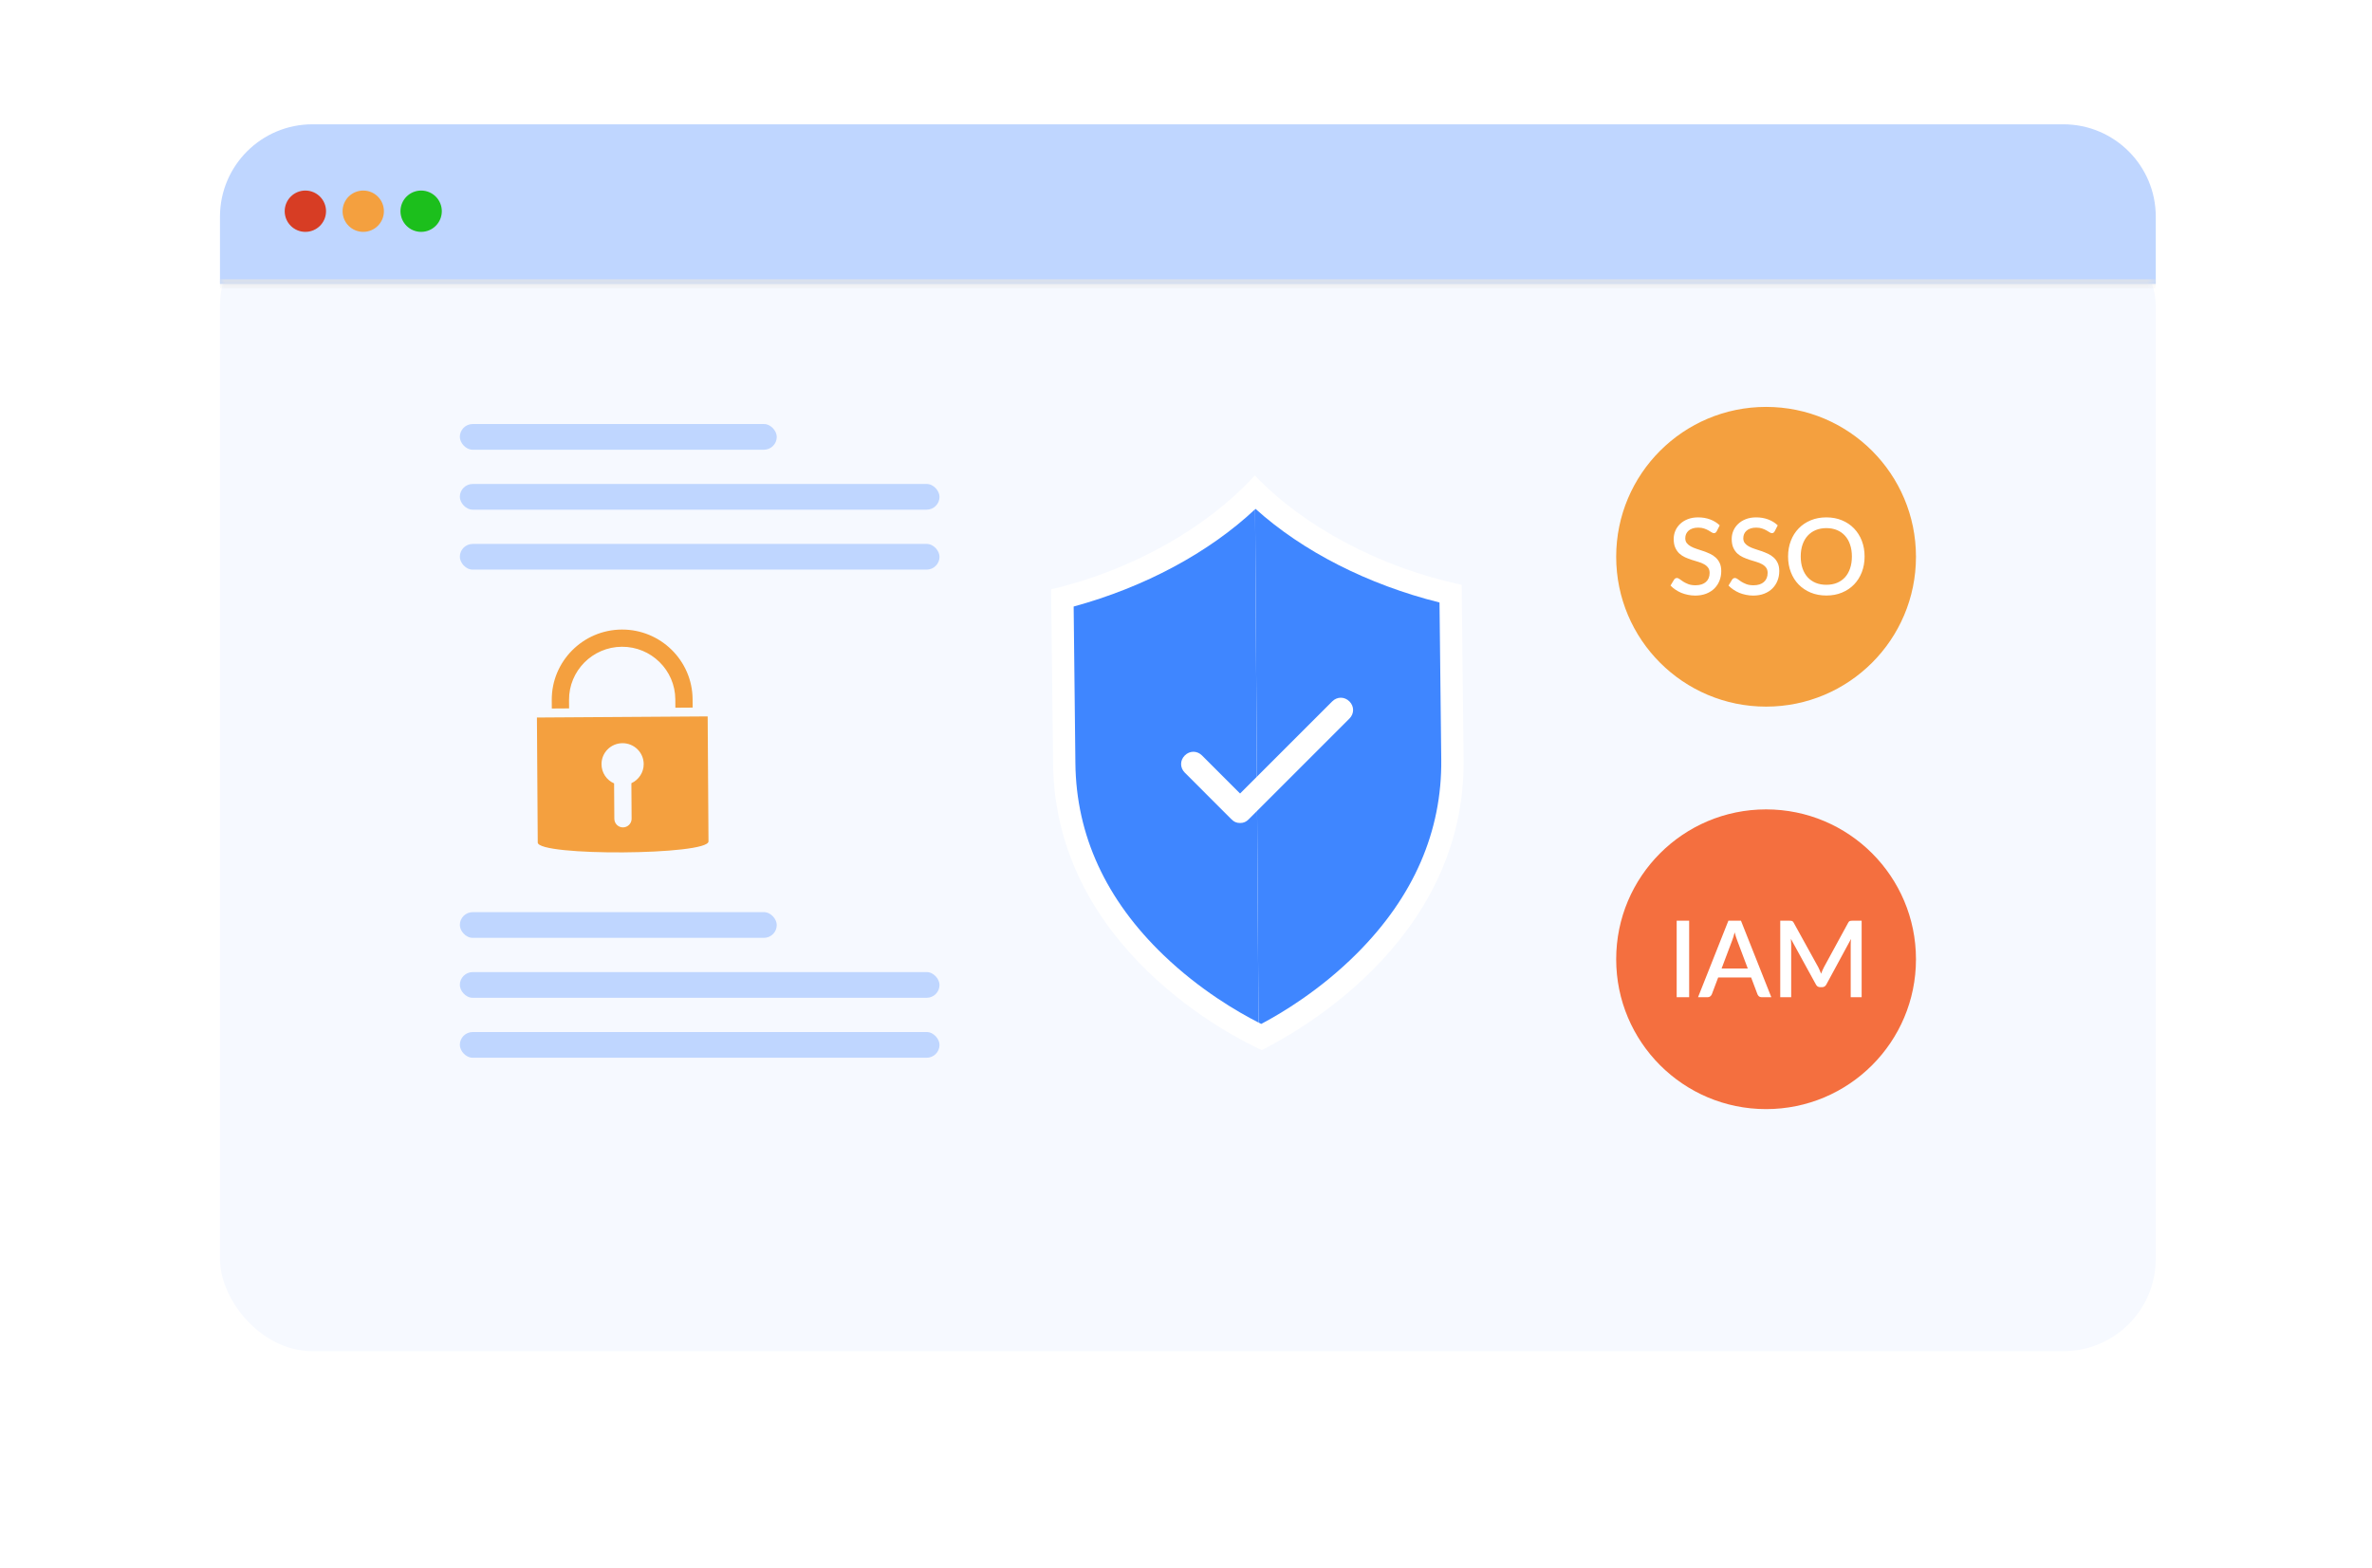
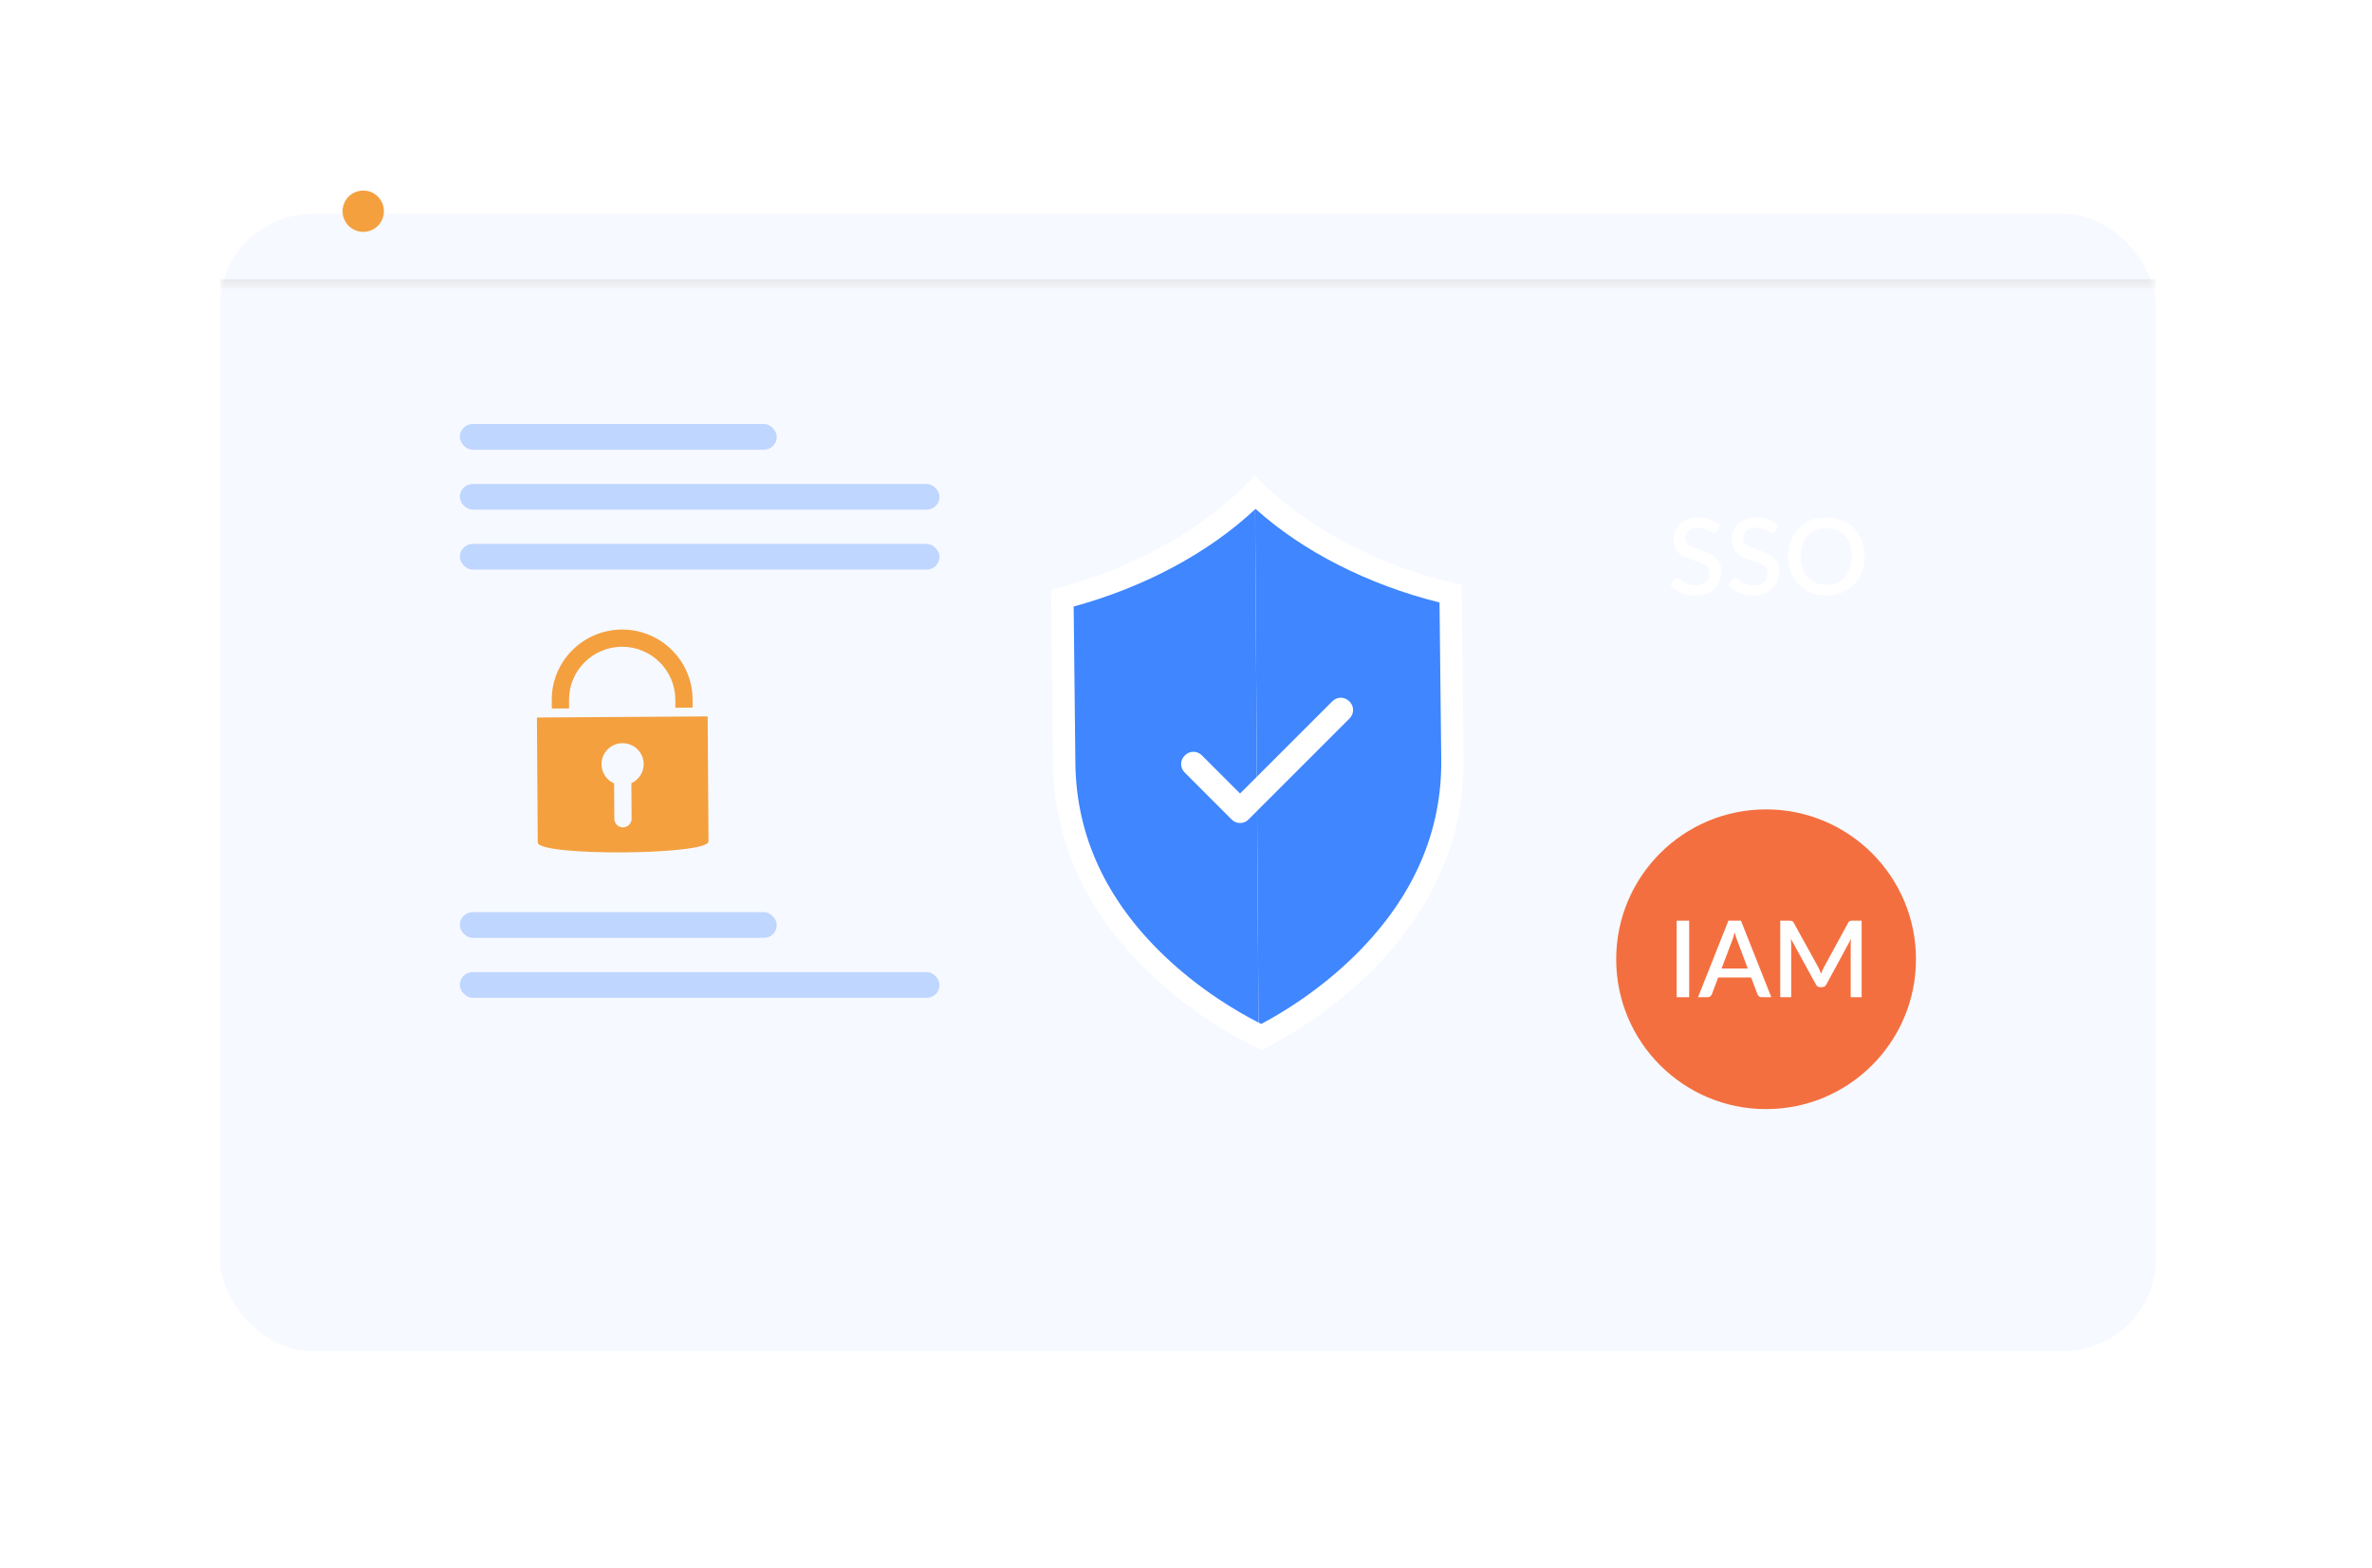
<svg xmlns="http://www.w3.org/2000/svg" width="248" height="164" viewBox="0 0 248 164" fill="none">
  <g filter="url(#filter0_d_4071_6981)">
    <rect x="23" y="14.043" width="202.393" height="118.932" rx="9.662" fill="#F6F9FF" />
  </g>
  <mask id="path-2-inside-1_4071_6981" fill="white">
    <path d="M23 22.662C23 17.326 27.326 13 32.662 13H215.731C221.068 13 225.393 17.326 225.393 22.662V29.692H23V22.662Z" />
  </mask>
-   <path d="M23 22.662C23 17.326 27.326 13 32.662 13H215.731C221.068 13 225.393 17.326 225.393 22.662V29.692H23V22.662Z" fill="#BFD6FF" />
  <path d="M23 13H225.393H23ZM225.393 30.175H23V29.209H225.393V30.175ZM23 29.692V13V29.692ZM225.393 13V29.692V13Z" fill="#E5E5E5" mask="url(#path-2-inside-1_4071_6981)" />
-   <circle cx="31.927" cy="22.088" r="2.161" fill="#D73D24" />
  <circle cx="37.978" cy="22.088" r="2.161" fill="#F4A03F" />
-   <circle cx="44.032" cy="22.088" r="2.161" fill="#1CBF1C" />
  <path d="M131.196 49.718C136.239 55.025 144.26 59.349 152.824 61.157C152.83 61.726 152.865 64.876 153.027 79.393C153.242 98.76 134.788 108.345 131.923 109.817C129.129 108.559 110.316 99.233 110.101 79.866C109.94 65.348 109.905 62.199 109.898 61.63C118.42 59.633 126.271 55.135 131.196 49.718Z" fill="white" />
  <path d="M131.269 53.218C136.203 57.664 143.021 61.139 150.505 63.008L150.688 79.417C150.771 86.925 147.819 93.737 141.914 99.665C138.034 103.559 133.944 105.986 131.868 107.079C131.778 107.034 131.679 106.983 131.582 106.934L131.227 53.256C131.241 53.243 131.255 53.23 131.269 53.218Z" fill="#3F86FF" />
  <path d="M131.225 53.256L131.58 106.934C129.406 105.827 125.453 103.533 121.657 99.888C115.622 94.092 112.52 87.347 112.436 79.839L112.254 63.43C119.674 61.402 126.394 57.792 131.225 53.256Z" fill="#3F86FF" />
  <path d="M141.085 73.351C140.571 72.837 139.801 72.837 139.287 73.351L129.654 82.984L125.672 79.003C125.158 78.489 124.387 78.489 123.874 79.003C123.36 79.516 123.36 80.287 123.874 80.801L128.754 85.682C129.011 85.939 129.268 86.067 129.654 86.067C130.039 86.067 130.296 85.939 130.553 85.682L141.085 75.149C141.599 74.636 141.599 73.865 141.085 73.351Z" fill="white" />
  <path d="M56.137 75.037L56.223 88.107C56.233 89.562 74.085 89.445 74.075 87.99L73.989 74.92L56.137 75.037ZM62.89 79.927C62.882 78.714 63.859 77.729 65.077 77.721C66.295 77.713 67.293 78.685 67.301 79.898C67.307 80.784 66.774 81.557 66.012 81.905L66.036 85.618C66.04 86.111 65.639 86.523 65.135 86.527C64.639 86.53 64.234 86.123 64.23 85.629L64.206 81.925C63.431 81.587 62.896 80.821 62.89 79.927Z" fill="#F4A03F" />
  <path d="M57.694 74.095L59.501 74.083L59.495 73.203C59.475 70.153 61.951 67.656 65.014 67.636C68.077 67.616 70.586 70.081 70.606 73.13L70.612 74.01L72.419 73.998L72.413 73.118C72.387 69.077 69.062 65.811 65.002 65.837C60.942 65.864 57.661 69.174 57.688 73.215L57.694 74.095Z" fill="#F4A03F" />
-   <circle cx="184.649" cy="58.225" r="15.672" fill="#F4A03F" />
-   <path d="M179.485 55.562C179.444 55.629 179.401 55.679 179.357 55.712C179.313 55.742 179.257 55.756 179.19 55.756C179.12 55.756 179.04 55.727 178.951 55.667C178.866 55.608 178.759 55.543 178.629 55.473C178.503 55.399 178.353 55.332 178.179 55.273C178.005 55.21 177.798 55.179 177.557 55.179C177.335 55.179 177.139 55.206 176.968 55.262C176.801 55.318 176.661 55.395 176.546 55.495C176.431 55.595 176.344 55.714 176.285 55.851C176.229 55.984 176.201 56.13 176.201 56.29C176.201 56.493 176.255 56.664 176.363 56.801C176.47 56.934 176.611 57.049 176.785 57.145C176.963 57.242 177.164 57.327 177.39 57.401C177.616 57.471 177.846 57.547 178.079 57.629C178.316 57.71 178.548 57.803 178.774 57.906C179 58.01 179.2 58.142 179.374 58.301C179.551 58.46 179.694 58.654 179.801 58.884C179.909 59.114 179.962 59.393 179.962 59.723C179.962 60.078 179.901 60.412 179.779 60.723C179.657 61.034 179.479 61.306 179.246 61.539C179.016 61.769 178.731 61.951 178.39 62.084C178.053 62.217 177.668 62.284 177.235 62.284C176.979 62.284 176.729 62.258 176.485 62.206C176.244 62.158 176.013 62.09 175.79 62.001C175.572 61.908 175.366 61.797 175.174 61.667C174.981 61.538 174.809 61.393 174.657 61.234L175.035 60.612C175.068 60.56 175.111 60.519 175.163 60.49C175.214 60.46 175.272 60.445 175.335 60.445C175.42 60.445 175.514 60.486 175.618 60.567C175.722 60.645 175.846 60.732 175.99 60.828C176.139 60.921 176.316 61.008 176.524 61.09C176.731 61.167 176.979 61.206 177.268 61.206C177.738 61.206 178.101 61.091 178.357 60.862C178.616 60.632 178.746 60.316 178.746 59.912C178.746 59.686 178.692 59.503 178.585 59.362C178.477 59.217 178.335 59.097 178.157 59.001C177.983 58.904 177.783 58.823 177.557 58.756C177.331 58.69 177.101 58.619 176.868 58.545C176.635 58.467 176.405 58.379 176.179 58.279C175.953 58.175 175.752 58.041 175.574 57.879C175.4 57.712 175.259 57.508 175.152 57.267C175.044 57.023 174.99 56.719 174.99 56.356C174.99 56.068 175.046 55.788 175.157 55.517C175.272 55.247 175.437 55.008 175.652 54.801C175.87 54.59 176.139 54.421 176.457 54.295C176.776 54.169 177.139 54.106 177.546 54.106C178.005 54.106 178.425 54.179 178.807 54.323C179.192 54.468 179.524 54.673 179.801 54.94L179.485 55.562ZM185.55 55.562C185.509 55.629 185.467 55.679 185.422 55.712C185.378 55.742 185.322 55.756 185.256 55.756C185.185 55.756 185.106 55.727 185.017 55.667C184.932 55.608 184.824 55.543 184.695 55.473C184.569 55.399 184.419 55.332 184.245 55.273C184.07 55.21 183.863 55.179 183.622 55.179C183.4 55.179 183.204 55.206 183.033 55.262C182.867 55.318 182.726 55.395 182.611 55.495C182.496 55.595 182.409 55.714 182.35 55.851C182.295 55.984 182.267 56.13 182.267 56.29C182.267 56.493 182.321 56.664 182.428 56.801C182.535 56.934 182.676 57.049 182.85 57.145C183.028 57.242 183.23 57.327 183.456 57.401C183.682 57.471 183.911 57.547 184.145 57.629C184.382 57.71 184.613 57.803 184.839 57.906C185.065 58.01 185.265 58.142 185.439 58.301C185.617 58.46 185.759 58.654 185.867 58.884C185.974 59.114 186.028 59.393 186.028 59.723C186.028 60.078 185.967 60.412 185.844 60.723C185.722 61.034 185.544 61.306 185.311 61.539C185.082 61.769 184.796 61.951 184.456 62.084C184.119 62.217 183.733 62.284 183.3 62.284C183.045 62.284 182.795 62.258 182.55 62.206C182.309 62.158 182.078 62.09 181.856 62.001C181.637 61.908 181.432 61.797 181.239 61.667C181.047 61.538 180.874 61.393 180.722 61.234L181.1 60.612C181.134 60.56 181.176 60.519 181.228 60.49C181.28 60.46 181.337 60.445 181.4 60.445C181.485 60.445 181.58 60.486 181.684 60.567C181.787 60.645 181.911 60.732 182.056 60.828C182.204 60.921 182.382 61.008 182.589 61.09C182.796 61.167 183.045 61.206 183.333 61.206C183.804 61.206 184.167 61.091 184.422 60.862C184.682 60.632 184.811 60.316 184.811 59.912C184.811 59.686 184.757 59.503 184.65 59.362C184.543 59.217 184.4 59.097 184.222 59.001C184.048 58.904 183.848 58.823 183.622 58.756C183.396 58.69 183.167 58.619 182.933 58.545C182.7 58.467 182.471 58.379 182.245 58.279C182.019 58.175 181.817 58.041 181.639 57.879C181.465 57.712 181.324 57.508 181.217 57.267C181.109 57.023 181.056 56.719 181.056 56.356C181.056 56.068 181.111 55.788 181.222 55.517C181.337 55.247 181.502 55.008 181.717 54.801C181.935 54.59 182.204 54.421 182.522 54.295C182.841 54.169 183.204 54.106 183.611 54.106C184.07 54.106 184.491 54.179 184.872 54.323C185.257 54.468 185.589 54.673 185.867 54.94L185.55 55.562ZM194.949 58.195C194.949 58.788 194.852 59.334 194.66 59.834C194.467 60.334 194.195 60.766 193.843 61.128C193.495 61.488 193.075 61.769 192.582 61.973C192.093 62.177 191.549 62.278 190.949 62.278C190.352 62.278 189.808 62.177 189.315 61.973C188.827 61.769 188.406 61.488 188.054 61.128C187.703 60.766 187.43 60.334 187.238 59.834C187.045 59.334 186.949 58.788 186.949 58.195C186.949 57.603 187.045 57.056 187.238 56.556C187.43 56.056 187.703 55.625 188.054 55.262C188.406 54.899 188.827 54.616 189.315 54.412C189.808 54.208 190.352 54.106 190.949 54.106C191.549 54.106 192.093 54.208 192.582 54.412C193.075 54.616 193.495 54.899 193.843 55.262C194.195 55.625 194.467 56.056 194.66 56.556C194.852 57.056 194.949 57.603 194.949 58.195ZM193.621 58.195C193.621 57.736 193.558 57.323 193.432 56.956C193.31 56.59 193.132 56.279 192.899 56.023C192.669 55.767 192.389 55.571 192.06 55.434C191.73 55.297 191.36 55.229 190.949 55.229C190.541 55.229 190.173 55.297 189.843 55.434C189.514 55.571 189.232 55.767 188.999 56.023C188.765 56.279 188.586 56.59 188.46 56.956C188.334 57.323 188.271 57.736 188.271 58.195C188.271 58.658 188.334 59.073 188.46 59.44C188.586 59.806 188.765 60.117 188.999 60.373C189.232 60.625 189.514 60.819 189.843 60.956C190.173 61.09 190.541 61.156 190.949 61.156C191.36 61.156 191.73 61.09 192.06 60.956C192.389 60.819 192.669 60.625 192.899 60.373C193.132 60.117 193.31 59.806 193.432 59.44C193.558 59.073 193.621 58.658 193.621 58.195Z" fill="white" />
+   <path d="M179.485 55.562C179.444 55.629 179.401 55.679 179.357 55.712C179.313 55.742 179.257 55.756 179.19 55.756C179.12 55.756 179.04 55.727 178.951 55.667C178.866 55.608 178.759 55.543 178.629 55.473C178.503 55.399 178.353 55.332 178.179 55.273C178.005 55.21 177.798 55.179 177.557 55.179C177.335 55.179 177.139 55.206 176.968 55.262C176.801 55.318 176.661 55.395 176.546 55.495C176.431 55.595 176.344 55.714 176.285 55.851C176.229 55.984 176.201 56.13 176.201 56.29C176.201 56.493 176.255 56.664 176.363 56.801C176.47 56.934 176.611 57.049 176.785 57.145C176.963 57.242 177.164 57.327 177.39 57.401C177.616 57.471 177.846 57.547 178.079 57.629C178.316 57.71 178.548 57.803 178.774 57.906C179 58.01 179.2 58.142 179.374 58.301C179.551 58.46 179.694 58.654 179.801 58.884C179.909 59.114 179.962 59.393 179.962 59.723C179.962 60.078 179.901 60.412 179.779 60.723C179.657 61.034 179.479 61.306 179.246 61.539C179.016 61.769 178.731 61.951 178.39 62.084C178.053 62.217 177.668 62.284 177.235 62.284C176.979 62.284 176.729 62.258 176.485 62.206C176.244 62.158 176.013 62.09 175.79 62.001C175.572 61.908 175.366 61.797 175.174 61.667C174.981 61.538 174.809 61.393 174.657 61.234L175.035 60.612C175.214 60.46 175.272 60.445 175.335 60.445C175.42 60.445 175.514 60.486 175.618 60.567C175.722 60.645 175.846 60.732 175.99 60.828C176.139 60.921 176.316 61.008 176.524 61.09C176.731 61.167 176.979 61.206 177.268 61.206C177.738 61.206 178.101 61.091 178.357 60.862C178.616 60.632 178.746 60.316 178.746 59.912C178.746 59.686 178.692 59.503 178.585 59.362C178.477 59.217 178.335 59.097 178.157 59.001C177.983 58.904 177.783 58.823 177.557 58.756C177.331 58.69 177.101 58.619 176.868 58.545C176.635 58.467 176.405 58.379 176.179 58.279C175.953 58.175 175.752 58.041 175.574 57.879C175.4 57.712 175.259 57.508 175.152 57.267C175.044 57.023 174.99 56.719 174.99 56.356C174.99 56.068 175.046 55.788 175.157 55.517C175.272 55.247 175.437 55.008 175.652 54.801C175.87 54.59 176.139 54.421 176.457 54.295C176.776 54.169 177.139 54.106 177.546 54.106C178.005 54.106 178.425 54.179 178.807 54.323C179.192 54.468 179.524 54.673 179.801 54.94L179.485 55.562ZM185.55 55.562C185.509 55.629 185.467 55.679 185.422 55.712C185.378 55.742 185.322 55.756 185.256 55.756C185.185 55.756 185.106 55.727 185.017 55.667C184.932 55.608 184.824 55.543 184.695 55.473C184.569 55.399 184.419 55.332 184.245 55.273C184.07 55.21 183.863 55.179 183.622 55.179C183.4 55.179 183.204 55.206 183.033 55.262C182.867 55.318 182.726 55.395 182.611 55.495C182.496 55.595 182.409 55.714 182.35 55.851C182.295 55.984 182.267 56.13 182.267 56.29C182.267 56.493 182.321 56.664 182.428 56.801C182.535 56.934 182.676 57.049 182.85 57.145C183.028 57.242 183.23 57.327 183.456 57.401C183.682 57.471 183.911 57.547 184.145 57.629C184.382 57.71 184.613 57.803 184.839 57.906C185.065 58.01 185.265 58.142 185.439 58.301C185.617 58.46 185.759 58.654 185.867 58.884C185.974 59.114 186.028 59.393 186.028 59.723C186.028 60.078 185.967 60.412 185.844 60.723C185.722 61.034 185.544 61.306 185.311 61.539C185.082 61.769 184.796 61.951 184.456 62.084C184.119 62.217 183.733 62.284 183.3 62.284C183.045 62.284 182.795 62.258 182.55 62.206C182.309 62.158 182.078 62.09 181.856 62.001C181.637 61.908 181.432 61.797 181.239 61.667C181.047 61.538 180.874 61.393 180.722 61.234L181.1 60.612C181.134 60.56 181.176 60.519 181.228 60.49C181.28 60.46 181.337 60.445 181.4 60.445C181.485 60.445 181.58 60.486 181.684 60.567C181.787 60.645 181.911 60.732 182.056 60.828C182.204 60.921 182.382 61.008 182.589 61.09C182.796 61.167 183.045 61.206 183.333 61.206C183.804 61.206 184.167 61.091 184.422 60.862C184.682 60.632 184.811 60.316 184.811 59.912C184.811 59.686 184.757 59.503 184.65 59.362C184.543 59.217 184.4 59.097 184.222 59.001C184.048 58.904 183.848 58.823 183.622 58.756C183.396 58.69 183.167 58.619 182.933 58.545C182.7 58.467 182.471 58.379 182.245 58.279C182.019 58.175 181.817 58.041 181.639 57.879C181.465 57.712 181.324 57.508 181.217 57.267C181.109 57.023 181.056 56.719 181.056 56.356C181.056 56.068 181.111 55.788 181.222 55.517C181.337 55.247 181.502 55.008 181.717 54.801C181.935 54.59 182.204 54.421 182.522 54.295C182.841 54.169 183.204 54.106 183.611 54.106C184.07 54.106 184.491 54.179 184.872 54.323C185.257 54.468 185.589 54.673 185.867 54.94L185.55 55.562ZM194.949 58.195C194.949 58.788 194.852 59.334 194.66 59.834C194.467 60.334 194.195 60.766 193.843 61.128C193.495 61.488 193.075 61.769 192.582 61.973C192.093 62.177 191.549 62.278 190.949 62.278C190.352 62.278 189.808 62.177 189.315 61.973C188.827 61.769 188.406 61.488 188.054 61.128C187.703 60.766 187.43 60.334 187.238 59.834C187.045 59.334 186.949 58.788 186.949 58.195C186.949 57.603 187.045 57.056 187.238 56.556C187.43 56.056 187.703 55.625 188.054 55.262C188.406 54.899 188.827 54.616 189.315 54.412C189.808 54.208 190.352 54.106 190.949 54.106C191.549 54.106 192.093 54.208 192.582 54.412C193.075 54.616 193.495 54.899 193.843 55.262C194.195 55.625 194.467 56.056 194.66 56.556C194.852 57.056 194.949 57.603 194.949 58.195ZM193.621 58.195C193.621 57.736 193.558 57.323 193.432 56.956C193.31 56.59 193.132 56.279 192.899 56.023C192.669 55.767 192.389 55.571 192.06 55.434C191.73 55.297 191.36 55.229 190.949 55.229C190.541 55.229 190.173 55.297 189.843 55.434C189.514 55.571 189.232 55.767 188.999 56.023C188.765 56.279 188.586 56.59 188.46 56.956C188.334 57.323 188.271 57.736 188.271 58.195C188.271 58.658 188.334 59.073 188.46 59.44C188.586 59.806 188.765 60.117 188.999 60.373C189.232 60.625 189.514 60.819 189.843 60.956C190.173 61.09 190.541 61.156 190.949 61.156C191.36 61.156 191.73 61.09 192.06 60.956C192.389 60.819 192.669 60.625 192.899 60.373C193.132 60.117 193.31 59.806 193.432 59.44C193.558 59.073 193.621 58.658 193.621 58.195Z" fill="white" />
  <circle cx="184.649" cy="100.316" r="15.672" fill="#F46F3F" />
  <path d="M176.607 104.286H175.302V96.286H176.607V104.286ZM182.736 101.286L181.636 98.364C181.547 98.138 181.456 97.851 181.363 97.503C181.323 97.677 181.278 97.838 181.23 97.986C181.182 98.13 181.137 98.258 181.097 98.369L179.997 101.286H182.736ZM185.197 104.286H184.191C184.076 104.286 183.984 104.258 183.913 104.203C183.843 104.143 183.789 104.071 183.752 103.986L183.086 102.219H179.641L178.975 103.986C178.945 104.06 178.893 104.128 178.819 104.191C178.745 104.254 178.652 104.286 178.541 104.286H177.536L180.708 96.286H182.024L185.197 104.286ZM194.641 96.286V104.286H193.497V98.803C193.497 98.714 193.498 98.618 193.502 98.514C193.51 98.406 193.519 98.299 193.53 98.192L190.958 102.941C190.858 103.138 190.704 103.236 190.497 103.236H190.313C190.102 103.236 189.949 103.138 189.852 102.941L187.241 98.18C187.252 98.288 187.26 98.395 187.263 98.503C187.271 98.61 187.275 98.71 187.275 98.803V104.286H186.13V96.286H187.102C187.217 96.286 187.306 96.297 187.369 96.32C187.432 96.338 187.489 96.399 187.541 96.503L190.108 101.153C190.163 101.26 190.215 101.371 190.263 101.486C190.315 101.597 190.361 101.712 190.402 101.83C190.447 101.712 190.493 101.595 190.541 101.48C190.593 101.362 190.647 101.249 190.702 101.142L193.23 96.503C193.282 96.399 193.339 96.338 193.402 96.32C193.465 96.297 193.554 96.286 193.669 96.286H194.641Z" fill="white" />
  <rect x="48.078" y="56.882" width="50.151" height="2.687" rx="1.343" fill="#BFD6FF" />
-   <rect x="48.078" y="107.928" width="50.151" height="2.687" rx="1.343" fill="#BFD6FF" />
  <rect x="48.078" y="50.613" width="50.151" height="2.687" rx="1.343" fill="#BFD6FF" />
  <rect x="48.078" y="101.659" width="50.151" height="2.687" rx="1.343" fill="#BFD6FF" />
  <rect x="48.078" y="44.344" width="33.135" height="2.687" rx="1.343" fill="#BFD6FF" />
  <rect x="48.078" y="95.39" width="33.135" height="2.687" rx="1.343" fill="#BFD6FF" />
  <defs>
    <filter id="filter0_d_4071_6981" x="0.788" y="0.159" width="246.819" height="163.357" filterUnits="userSpaceOnUse" color-interpolation-filters="sRGB">
      <feFlood flood-opacity="0" result="BackgroundImageFix" />
      <feColorMatrix in="SourceAlpha" type="matrix" values="0 0 0 0 0 0 0 0 0 0 0 0 0 0 0 0 0 0 127 0" result="hardAlpha" />
      <feOffset dy="8.328" />
      <feGaussianBlur stdDeviation="11.106" />
      <feComposite in2="hardAlpha" operator="out" />
      <feColorMatrix type="matrix" values="0 0 0 0 0 0 0 0 0 0 0 0 0 0 0 0 0 0 0.07 0" />
      <feBlend mode="normal" in2="BackgroundImageFix" result="effect1_dropShadow_4071_6981" />
      <feBlend mode="normal" in="SourceGraphic" in2="effect1_dropShadow_4071_6981" result="shape" />
    </filter>
  </defs>
</svg>